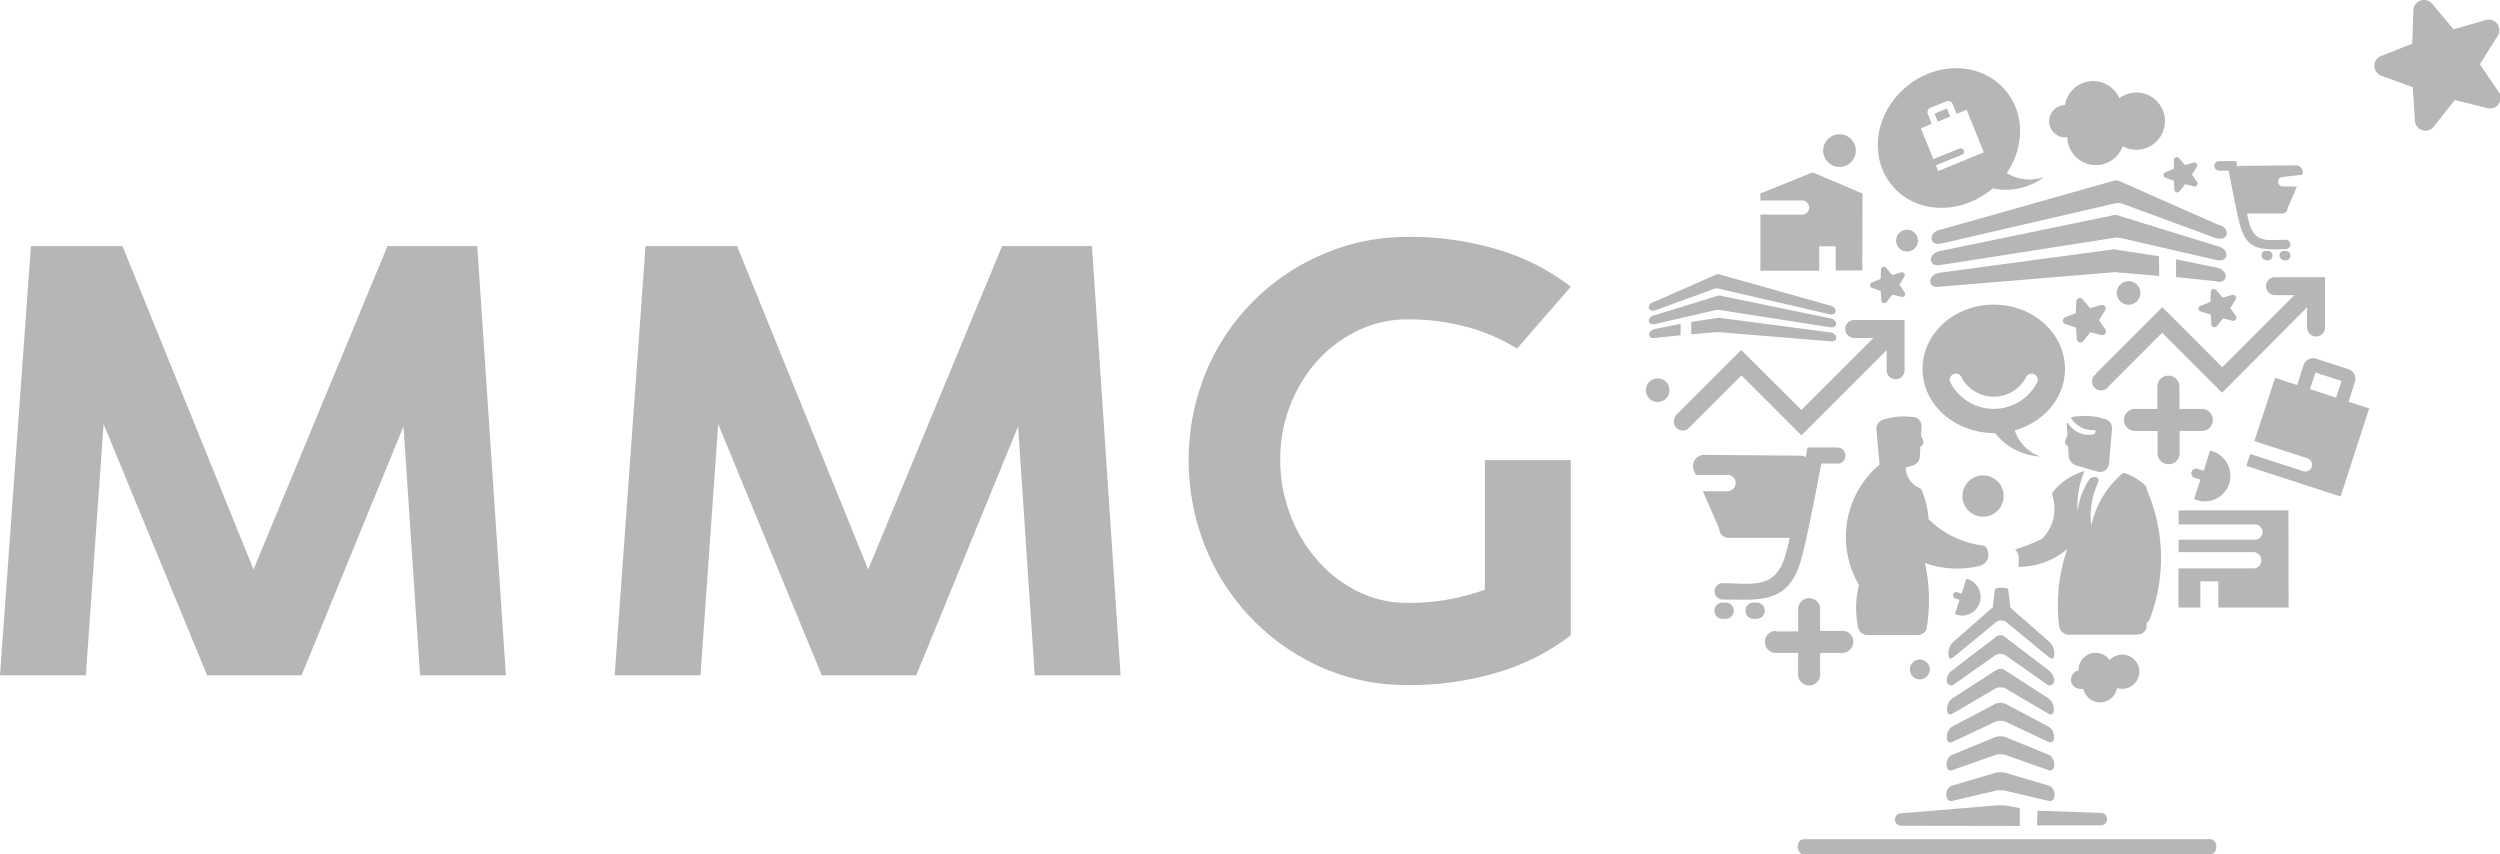
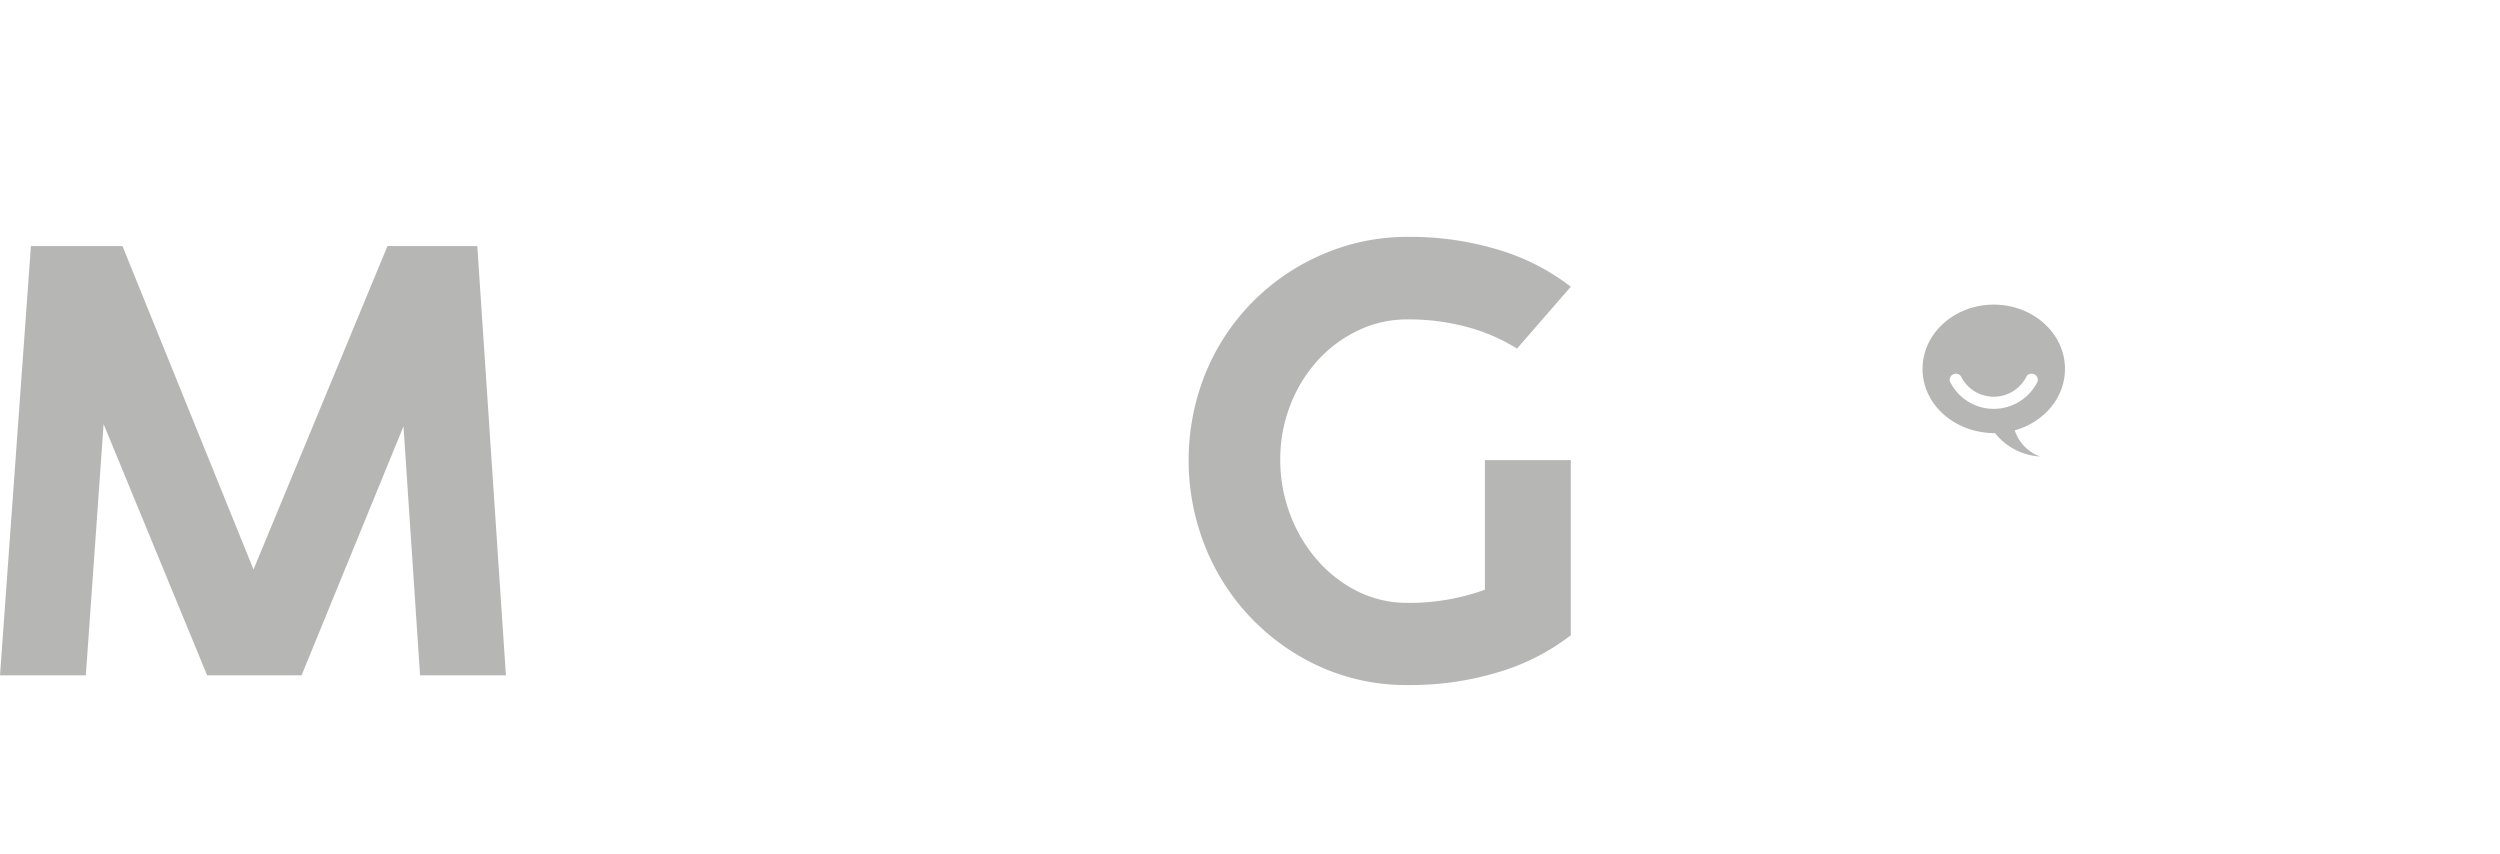
<svg xmlns="http://www.w3.org/2000/svg" viewBox="0 0 401.07 137.06">
  <defs>
    <style>.cls-1{fill:#b6b6b5;}</style>
  </defs>
  <title>mmg</title>
  <g id="Warstwa_2" data-name="Warstwa 2">
    <g id="Warstwa_1-2" data-name="Warstwa 1">
-       <path class="cls-1" d="M390.55,20.18a1.7,1.7,0,0,1-3.13-1l-.35-5.2-4.92-1.78a1.71,1.71,0,0,1,0-3.28L387,7l.17-5.22a1.71,1.71,0,0,1,3.1-1.07l3.35,4,5-1.45a1.71,1.71,0,0,1,2,2.62l-2.78,4.42,2.93,4.33a1.7,1.7,0,0,1-1.88,2.68l-5.06-1.27Z" />
-       <path class="cls-1" d="M338.44,105.92a2.74,2.74,0,1,1,2,4.58,2.76,2.76,0,0,1-.82-.12,2.74,2.74,0,0,1-5.38.15c-1.34.08-2-.62-2-1.47a1.56,1.56,0,0,1,1.22-1.52,2.74,2.74,0,0,1,5-1.62m17.22-53.64a.5.5,0,0,1-.92-.28l-.1-1.53L353.2,50a.5.5,0,0,1,0-1l1.42-.57.06-1.54a.49.49,0,0,1,.9-.31l1,1.17,1.47-.42a.5.5,0,0,1,.58.77l-.82,1.3.86,1.26a.5.5,0,0,1-.55.79l-1.48-.37Zm-90.17,1.93c-1.25.25-1.27-1.18,0-1.43l4.11-.84v1.84Zm5.82-.57v-2l4.25-.64.36,0,17.69,2.32c1.26.21,1.29,1.63,0,1.43l-18-1.47-.36,0ZM265.46,52c-1.26.25-1.28-1.18,0-1.43l10.07-3.11.35-.05,17.73,3.66c1.26.21,1.28,1.63,0,1.43l-18-2.81-.36.05Zm0-2.18c-1.26.25-1.28-1.18,0-1.43L275.44,44l.35,0,17.75,5c1.26.2,1.28,1.63,0,1.42l-18-4.15-.35,0Zm77.38,52H331.92a1.55,1.55,0,0,1-1.5-1.1,2.18,2.18,0,0,1-.12-.63,27.57,27.57,0,0,1,1.35-12,12.08,12.08,0,0,1-7.85,2.84,9,9,0,0,0,.06-1.59,2,2,0,0,0-.6-1.19,28.72,28.72,0,0,0,4.36-1.72,6.87,6.87,0,0,0,1.57-2.48,6.66,6.66,0,0,0,.08-4.38c-.06-.45,0-.63.14-.75a10.1,10.1,0,0,1,5-3.25A14.45,14.45,0,0,0,333.3,82a11.86,11.86,0,0,1,2-5.26c.87-.43,1.27-.18,1.36.22a.74.74,0,0,1-.09.55,12.24,12.24,0,0,0-1.07,6.8,15.11,15.11,0,0,1,5.14-8.46A8.48,8.48,0,0,1,344.27,78l.21.74A27.39,27.39,0,0,1,345,99a1.73,1.73,0,0,1-.65,1,1.45,1.45,0,0,1-1.52,1.8m-4-33-.48,5.52a1.48,1.48,0,0,1-1.94,1.32l-3.43-1a1.75,1.75,0,0,1-1.09-1.36l-.11-1.71a.75.75,0,0,1-.42-1l.32-.74-.09-1.42a1.38,1.38,0,0,1,.11-.68,3.77,3.77,0,0,0,1.24,1.37,3.82,3.82,0,0,0,3,.56c.35-.32.31-.54.15-.65a4.42,4.42,0,0,1-2.65-.7,3.84,3.84,0,0,1-1.2-1.28,1.55,1.55,0,0,1,1-.23,10.13,10.13,0,0,1,4.21.37,1.55,1.55,0,0,1,1.38,1.65m-29.72,32a1.57,1.57,0,0,1-1.49,1.06h-8a1.57,1.57,0,0,1-1.5-1.09,16,16,0,0,1-.34-3.52,15.08,15.08,0,0,1,.45-3.44,15.17,15.17,0,0,1,3.3-19.3l-.5-5.63a1.55,1.55,0,0,1,1.39-1.65,10,10,0,0,1,4.21-.36,1.49,1.49,0,0,1,1.65,1.6l-.09,1.42.32.74a.76.76,0,0,1-.43,1L308,73.31a1.72,1.72,0,0,1-1.09,1.36l-1.19.35a3.87,3.87,0,0,0,.28,1.27,3.77,3.77,0,0,0,1.44,1.76c.6.26.72.36.8.47a14,14,0,0,1,1.16,4.77A15.2,15.2,0,0,0,318,87.51a1,1,0,0,1,.6.27,2.28,2.28,0,0,1,.36,1.66,1.93,1.93,0,0,1-.64,1l-.56.3a15.3,15.3,0,0,1-8.95-.42,27.44,27.44,0,0,1,.3,10.37m46.44-55.57-6.45-.67V41.6l6.49,1.32c2,.39,1.93,2.64,0,2.25m-9.19-.9L340,43.73a2.36,2.36,0,0,1-.56-.08L311.14,46c-2,.32-1.94-1.93.05-2.25L339.1,40a2.43,2.43,0,0,1,.57.09l6.69,1Zm9.25-2.54-15.47-3.56a2.07,2.07,0,0,1-.57-.08l-28.36,4.44c-2,.32-1.95-1.93,0-2.26l28-5.78a1.94,1.94,0,0,1,.56.08l15.89,4.91c2,.39,1.93,2.65,0,2.25m.06-3.43-15.44-5.68a2.43,2.43,0,0,1-.56-.09l-28.41,6.56c-2,.32-1.95-1.93,0-2.25l28-7.91a2.44,2.44,0,0,1,.56.08l15.85,7c2,.39,1.93,2.64,0,2.25m-57,5.13h-4.26V39.52h-2.65v3.91h-9.43v-9h6.79a1.14,1.14,0,0,0,0-2.27h-6.79V31.05l8.38-3.4,8,3.4ZM342.49,65.6h3.61V62a1.73,1.73,0,0,1,1.73-1.73A1.75,1.75,0,0,1,349.64,62v3.6h3.6A1.72,1.72,0,0,1,355,67.33a1.75,1.75,0,0,1-1.73,1.81h-3.6v3.6a1.73,1.73,0,0,1-1.73,1.73,1.75,1.75,0,0,1-1.81-1.73v-3.6h-3.61a1.77,1.77,0,0,1,0-3.54m-6.27-5.68,10.65-10.64,9.62,9.63,11.56-11.56h-3.11a1.44,1.44,0,0,1,0-2.88H373v8.07a1.44,1.44,0,0,1-2.88,0V49.3L356.49,63l-9.62-9.62L338.26,62a1.44,1.44,0,1,1-2-2m-51.38,41.29h3.6v-3.6a1.72,1.72,0,0,1,1.72-1.72A1.74,1.74,0,0,1,292,97.61v3.6h3.6a1.72,1.72,0,0,1,1.72,1.72,1.75,1.75,0,0,1-1.72,1.81H292v3.6a1.77,1.77,0,0,1-3.53,0v-3.6h-3.6a1.72,1.72,0,0,1-1.72-1.72,1.74,1.74,0,0,1,1.72-1.81m82.29-3.74H355.88V93.26H353v4.21h-3.51V91.19h11.87a1.31,1.31,0,1,0,0-2.61H349.52v-2h12.24a1.22,1.22,0,0,0,0-2.44H349.52V81.88h17.61Zm-85.95-.8h.49a1.31,1.31,0,1,1,0,2.61h-.49a1.31,1.31,0,0,1,0-2.61m13.57-22.31h-2.59c-.56,3-2.15,11.33-3.11,15-2,7.71-6.73,6.82-12.71,6.82a1.31,1.31,0,0,1,0-2.62c4.75,0,8.6,1.17,10.17-4.86.18-.65.37-1.47.58-2.41H277.3a1.49,1.49,0,0,1-1.5-1.49l-2.61-6h3.95a1.31,1.31,0,1,0,0-2.62h-5.09l-.27-.63a1.81,1.81,0,0,1,1.66-2.58l15.39.13a1.69,1.69,0,0,1,.87.23l.28-1.54h4.77a1.31,1.31,0,1,1,0,2.62M276.23,96.67h.49a1.31,1.31,0,1,1,0,2.61h-.49a1.31,1.31,0,0,1,0-2.61M302.69,48.4a.47.47,0,0,1-.87-.27l-.1-1.44-1.36-.49a.47.47,0,0,1,0-.91l1.35-.55.05-1.44a.47.47,0,0,1,.86-.3l.93,1.12,1.39-.41a.47.47,0,0,1,.54.73l-.76,1.22.81,1.2a.48.48,0,0,1-.53.75l-1.4-.35Zm47-17.74a.46.46,0,0,1-.85-.26l-.09-1.4-1.34-.49a.46.46,0,0,1,0-.88l1.31-.53.05-1.42a.46.46,0,0,1,.84-.28l.91,1.08,1.35-.39a.46.46,0,0,1,.54.71l-.75,1.2.79,1.17a.46.46,0,0,1-.51.72l-1.37-.34Zm-81,36.13,10.65-10.64L289,65.77l11.56-11.55h-3.1a1.44,1.44,0,1,1,0-2.88h8.09V59.4a1.44,1.44,0,1,1-2.88,0V56.17L289,69.84l-9.62-9.62-8.61,8.6a1.44,1.44,0,0,1-2-2M365,60.62l3.54,1.15,1-3.17a1.64,1.64,0,0,1,2.06-1.05l5.18,1.68a1.62,1.62,0,0,1,1,2.06l-1,3.17,3.3,1.07L375.5,79.65l-15.13-4.91.62-1.91,8.57,2.78a1.09,1.09,0,0,0,.67-2.07l-8.57-2.78Zm5.59,1.81,4.19,1.36.87-2.67-4.19-1.36Zm-41.83,43.05-7-5.76a1.51,1.51,0,0,0-1.43,0l-7,5.76c-1,.84-1-1.59,0-2.47l6.37-5.59.31-2.63c0-.49.53-.48,1.07-.49s1.12,0,1.12.49l.31,2.69,6.31,5.53c1,.88,1,3.31,0,2.47m-39.41,31.58c-1.34,0-1.34-2.43,0-2.43h65.15c1.34,0,1.34,2.43,0,2.43Zm37.47-7,10.15.35a1,1,0,0,1,0,2H326.78ZM310.87,19.52l-.52-1.29,2-.82.52,1.3Zm-7.3,10.27c-3.8-4.53-2.82-11.62,2.2-15.83s12.17-4,16,.58c3.1,3.69,3,9.07.17,13.22a6.92,6.92,0,0,0,6,.63,10.3,10.3,0,0,1-8.25,1.84c-5.17,4.34-12.32,4.09-16.12-.44m4.6-9.18,2,4.91,4.14-1.67a.54.54,0,1,1,.4,1l-4.14,1.67.38.92,7.31-3-2.76-6.83-1.6.65-.62-1.54a.82.82,0,0,0-1.05-.45l-2.5,1a.8.8,0,0,0-.45,1.05l.62,1.53ZM305,132.48a1,1,0,0,1,0-2l15.26-1.27h1.4l2.37.43v2.87Zm8.21-4c-1.3.31-1.28-2.09,0-2.46l7-2.06a4.29,4.29,0,0,1,1.43,0l7,2.06c1.28.37,1.3,2.77,0,2.46l-7-1.64a4.9,4.9,0,0,0-1.43,0Zm0-4.93c-1.26.44-1.23-2,0-2.47l7-2.87a2.89,2.89,0,0,1,1.43,0l7,2.87c1.24.51,1.26,2.91,0,2.47l-7-2.47a3.45,3.45,0,0,0-1.43,0Zm0-4.52c-1.21.57-1.18-1.84,0-2.47l7-3.7a2.33,2.33,0,0,1,1.43,0l7,3.7c1.18.63,1.21,3,0,2.47l-7-3.29a2.67,2.67,0,0,0-1.43,0Zm0-4.52c-1.15.67-1.12-1.74,0-2.47l7-4.52a1.32,1.32,0,0,1,1.43,0l7,4.52c1.12.73,1.15,3.14,0,2.47l-7-4.11a2.07,2.07,0,0,0-1.43,0Zm0-4.54c-1.34,0-1.07-1.64,0-2.45l7-5.34a1.11,1.11,0,0,1,1.43,0l7,5.34c1.06.81,1.33,2.45,0,2.45l-7-4.92a1.78,1.78,0,0,0-1.43,0Zm2.25-17.12a3,3,0,0,1-.56,5.91,3,3,0,0,1-1.27-.28l.73-2.25-.78-.25a.54.54,0,0,1,.34-1l.78.25Zm48.36-52.6a.76.76,0,0,1,0,1.52c-1.29,0-1.29-1.52-.28-1.52ZM356,27.37a.76.76,0,0,1,0-1.52h2.76l.16.89a1,1,0,0,1,.5-.13l8.9-.08a1.06,1.06,0,0,1,1,1.5l-3.1.36a.76.76,0,0,0,0,1.52h2.28L367,33.4a.86.86,0,0,1-.87.86h-5.66l.33,1.39c.91,3.49,3.14,2.81,5.88,2.81a.76.76,0,0,1,0,1.52c-3.45,0-6.18.51-7.34-3.94-.56-2.12-1.48-7-1.8-8.67Zm10.7,12.89a.76.76,0,0,1,0,1.52c-1.29,0-1.29-1.52-.28-1.52ZM334.25,54.67a.59.59,0,0,1-1.08-.33l-.11-1.78L331.38,52a.58.58,0,0,1,0-1.12l1.65-.66.06-1.79a.58.58,0,0,1,1.06-.36l1.15,1.37,1.71-.5a.59.59,0,0,1,.68.9l-.95,1.51,1,1.48a.58.58,0,0,1-.64.91l-1.74-.43Zm-70.2,7.93a1.89,1.89,0,1,1,1.89,1.89,1.89,1.89,0,0,1-1.89-1.89m28.44-38.44a2.62,2.62,0,1,1,2.62,2.62,2.61,2.61,0,0,1-2.62-2.62m13.9,83.27A1.6,1.6,0,1,1,308,109a1.6,1.6,0,0,1-1.6-1.6m8.43-27.82a3.31,3.31,0,1,1,3.31,3.31,3.31,3.31,0,0,1-3.31-3.31M339.59,47a1.89,1.89,0,1,1,1.89,1.89A1.88,1.88,0,0,1,339.59,47m-35.4-8.39a1.75,1.75,0,1,1,1.74,1.74,1.74,1.74,0,0,1-1.74-1.74M354.55,72.3A4.11,4.11,0,1,1,352,80.06l1-3.1L352,76.61a.75.75,0,0,1,.46-1.42l1.08.34ZM340,15.75a4.59,4.59,0,1,1,1.86,8.19,4.45,4.45,0,0,1-1.31-.47,4.59,4.59,0,0,1-8.9-1.47,2.46,2.46,0,0,1-.81,0,2.6,2.6,0,0,1,.43-5.15A4.59,4.59,0,0,1,340,15.75" />
      <path class="cls-1" d="M331.28,59.18c0-5.69-5.11-10.31-11.42-10.31s-11.43,4.62-11.43,10.31,5.11,10.31,11.63,10.31a10,10,0,0,0,7.23,3.75,6.7,6.7,0,0,1-4.07-4.2c4.67-1.3,8.06-5.22,8.06-9.86m-4.38,2a7.83,7.83,0,0,1-14.09,0,1,1,0,0,1,1.76-.85,5.87,5.87,0,0,0,10.57,0,1,1,0,0,1,1.76.85" />
      <polygon class="cls-1" points="62.16 39.48 40.67 91.36 19.65 39.48 4.96 39.48 0 108.34 13.77 108.34 16.62 68.04 33.23 108.34 48.38 108.34 64.73 68.4 67.39 108.34 81.16 108.34 76.57 39.48 62.16 39.48" />
-       <polygon class="cls-1" points="103.56 39.48 118.25 39.48 139.28 91.36 160.76 39.48 175.18 39.48 179.77 108.34 166 108.34 163.33 68.4 146.99 108.34 131.84 108.34 115.22 68.04 112.38 108.34 98.61 108.34 103.56 39.48" />
      <path class="cls-1" d="M252,101.91a35.48,35.48,0,0,1-11.47,5.88,48.64,48.64,0,0,1-14.69,2.11A33.64,33.64,0,0,1,212,107.06,35.6,35.6,0,0,1,193.4,87.82a37.39,37.39,0,0,1,0-27.95,35.21,35.21,0,0,1,18.64-19A34,34,0,0,1,225.86,38a48.64,48.64,0,0,1,14.69,2.12A35.47,35.47,0,0,1,252,46l-8.63,9.92a29.71,29.71,0,0,0-8.12-3.49,36.06,36.06,0,0,0-9.41-1.19,18.21,18.21,0,0,0-8,1.79,20.9,20.9,0,0,0-6.47,4.82A22.87,22.87,0,0,0,207,65a23.81,23.81,0,0,0-1.61,8.77A24.52,24.52,0,0,0,207,82.59a23.69,23.69,0,0,0,4.36,7.3,21,21,0,0,0,6.47,5,18,18,0,0,0,8,1.83,35.79,35.79,0,0,0,12.39-2.11V73.82H252Z" />
    </g>
  </g>
</svg>